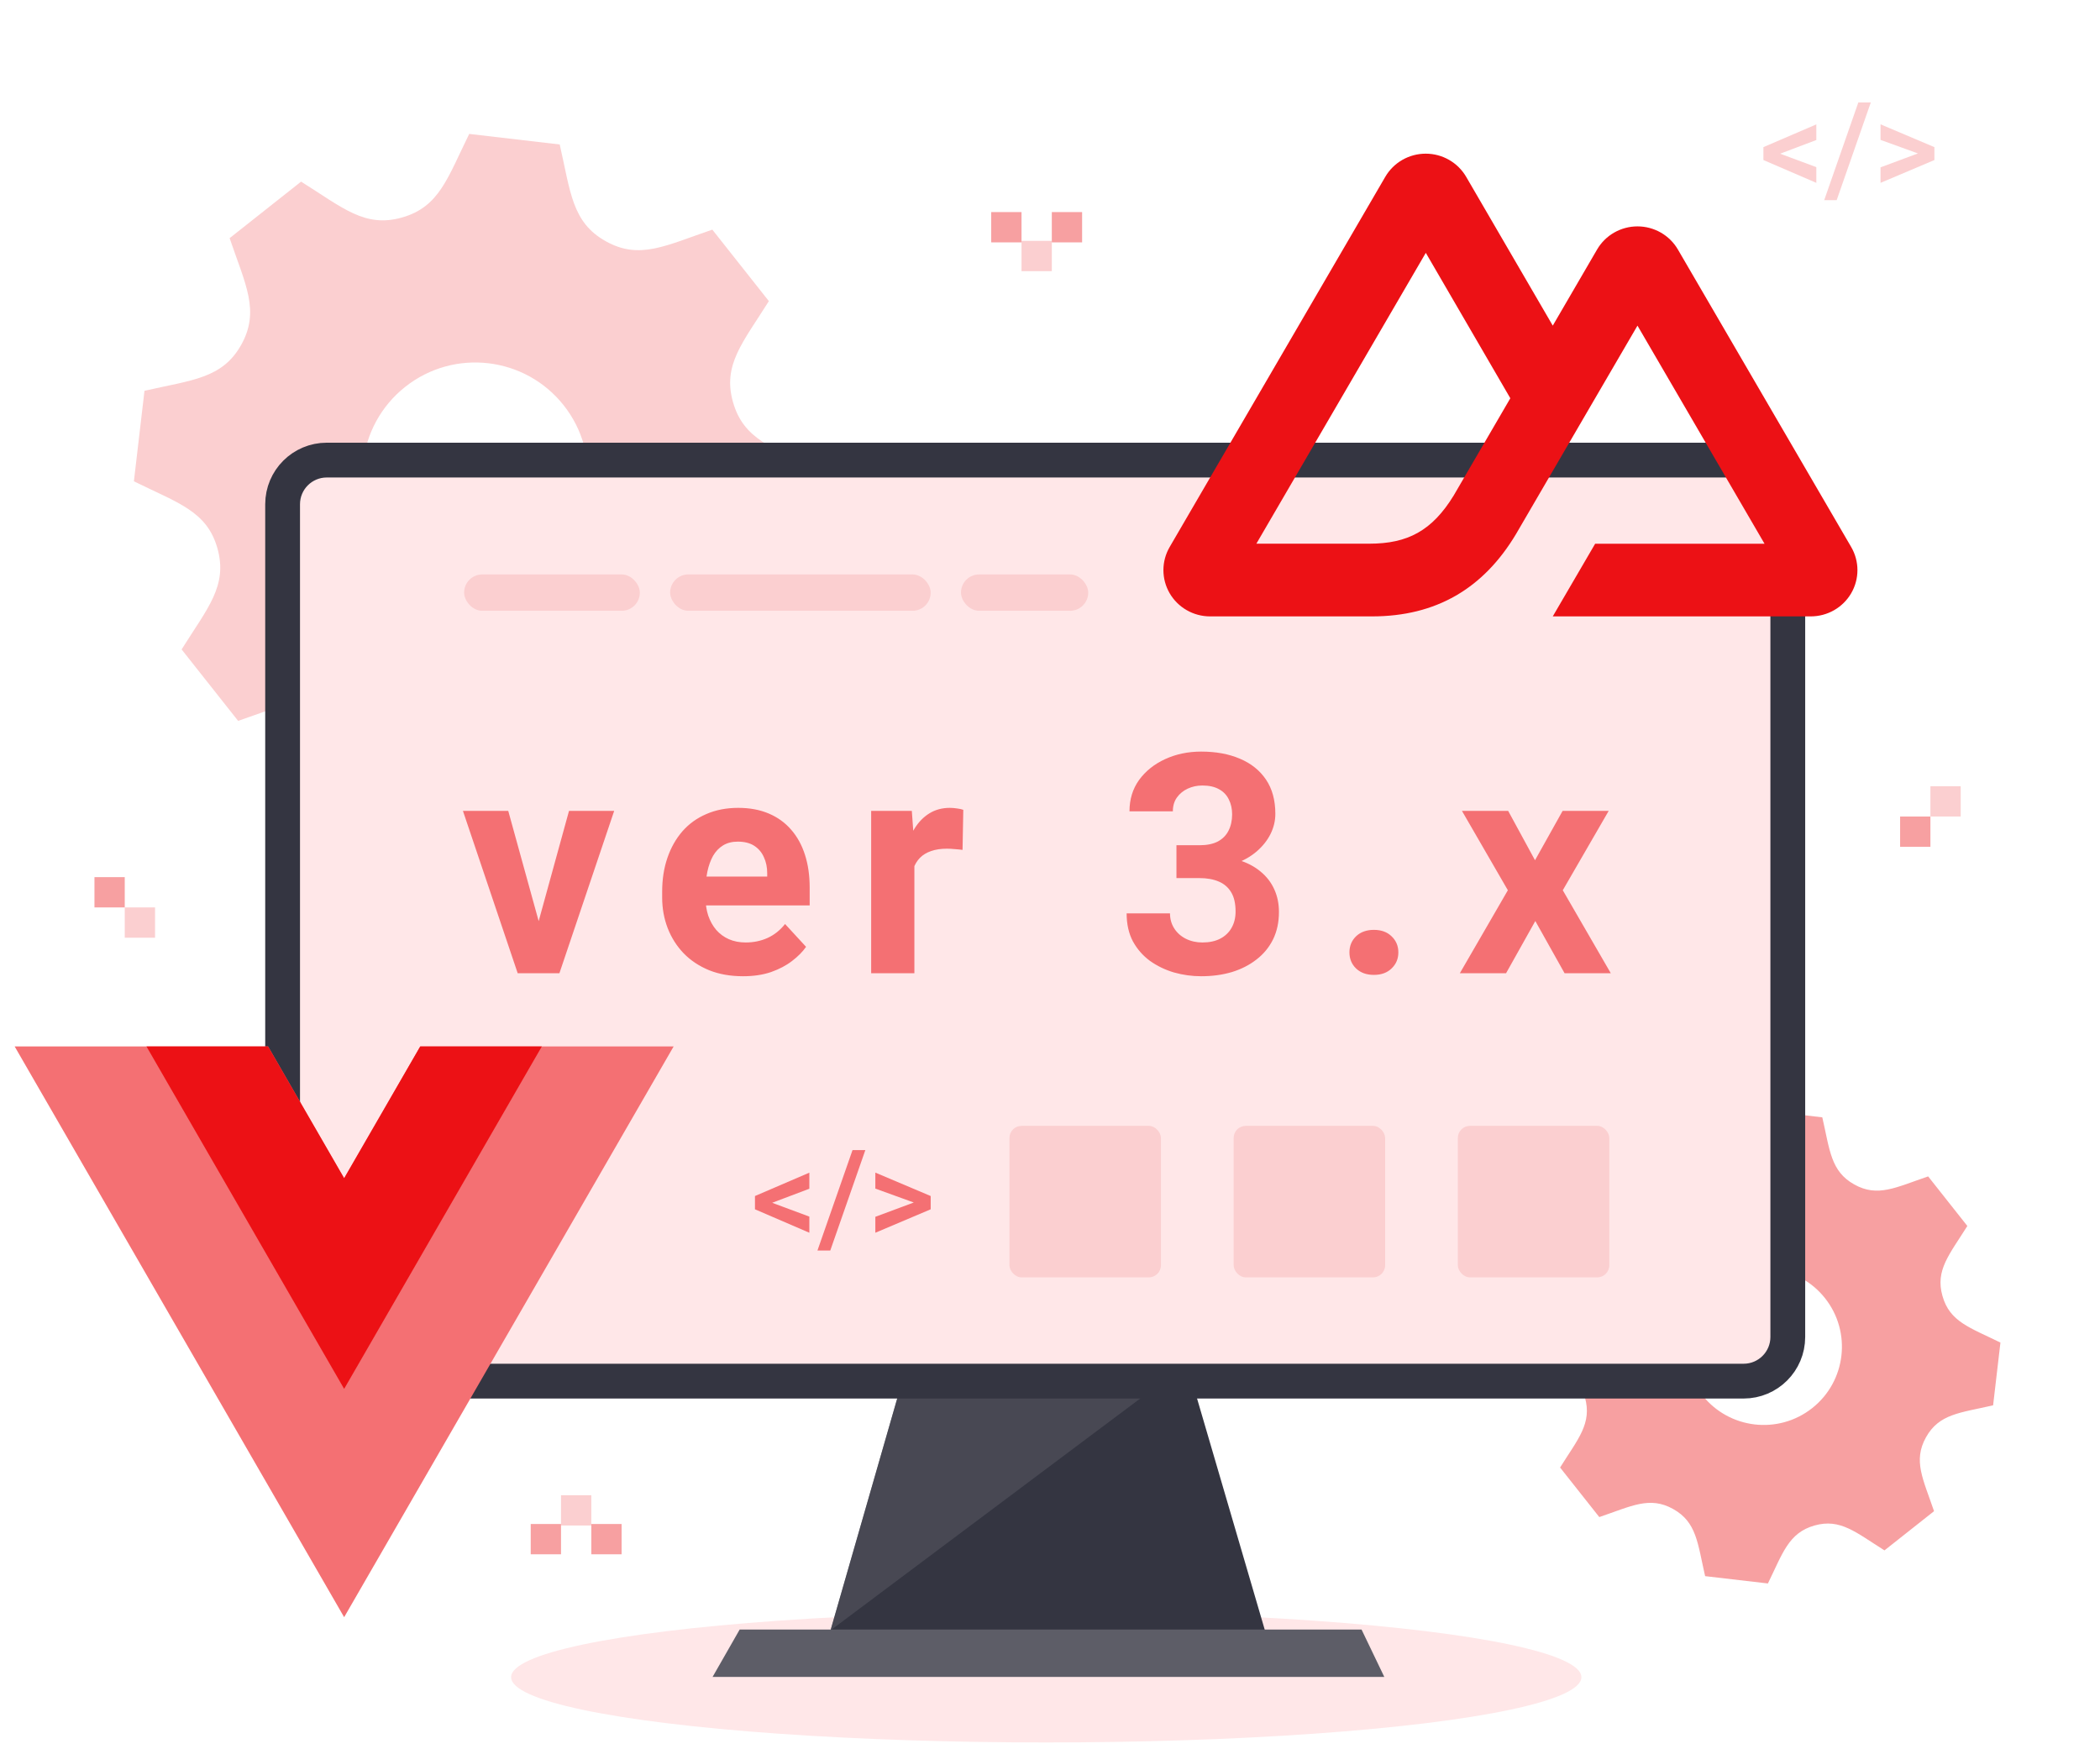
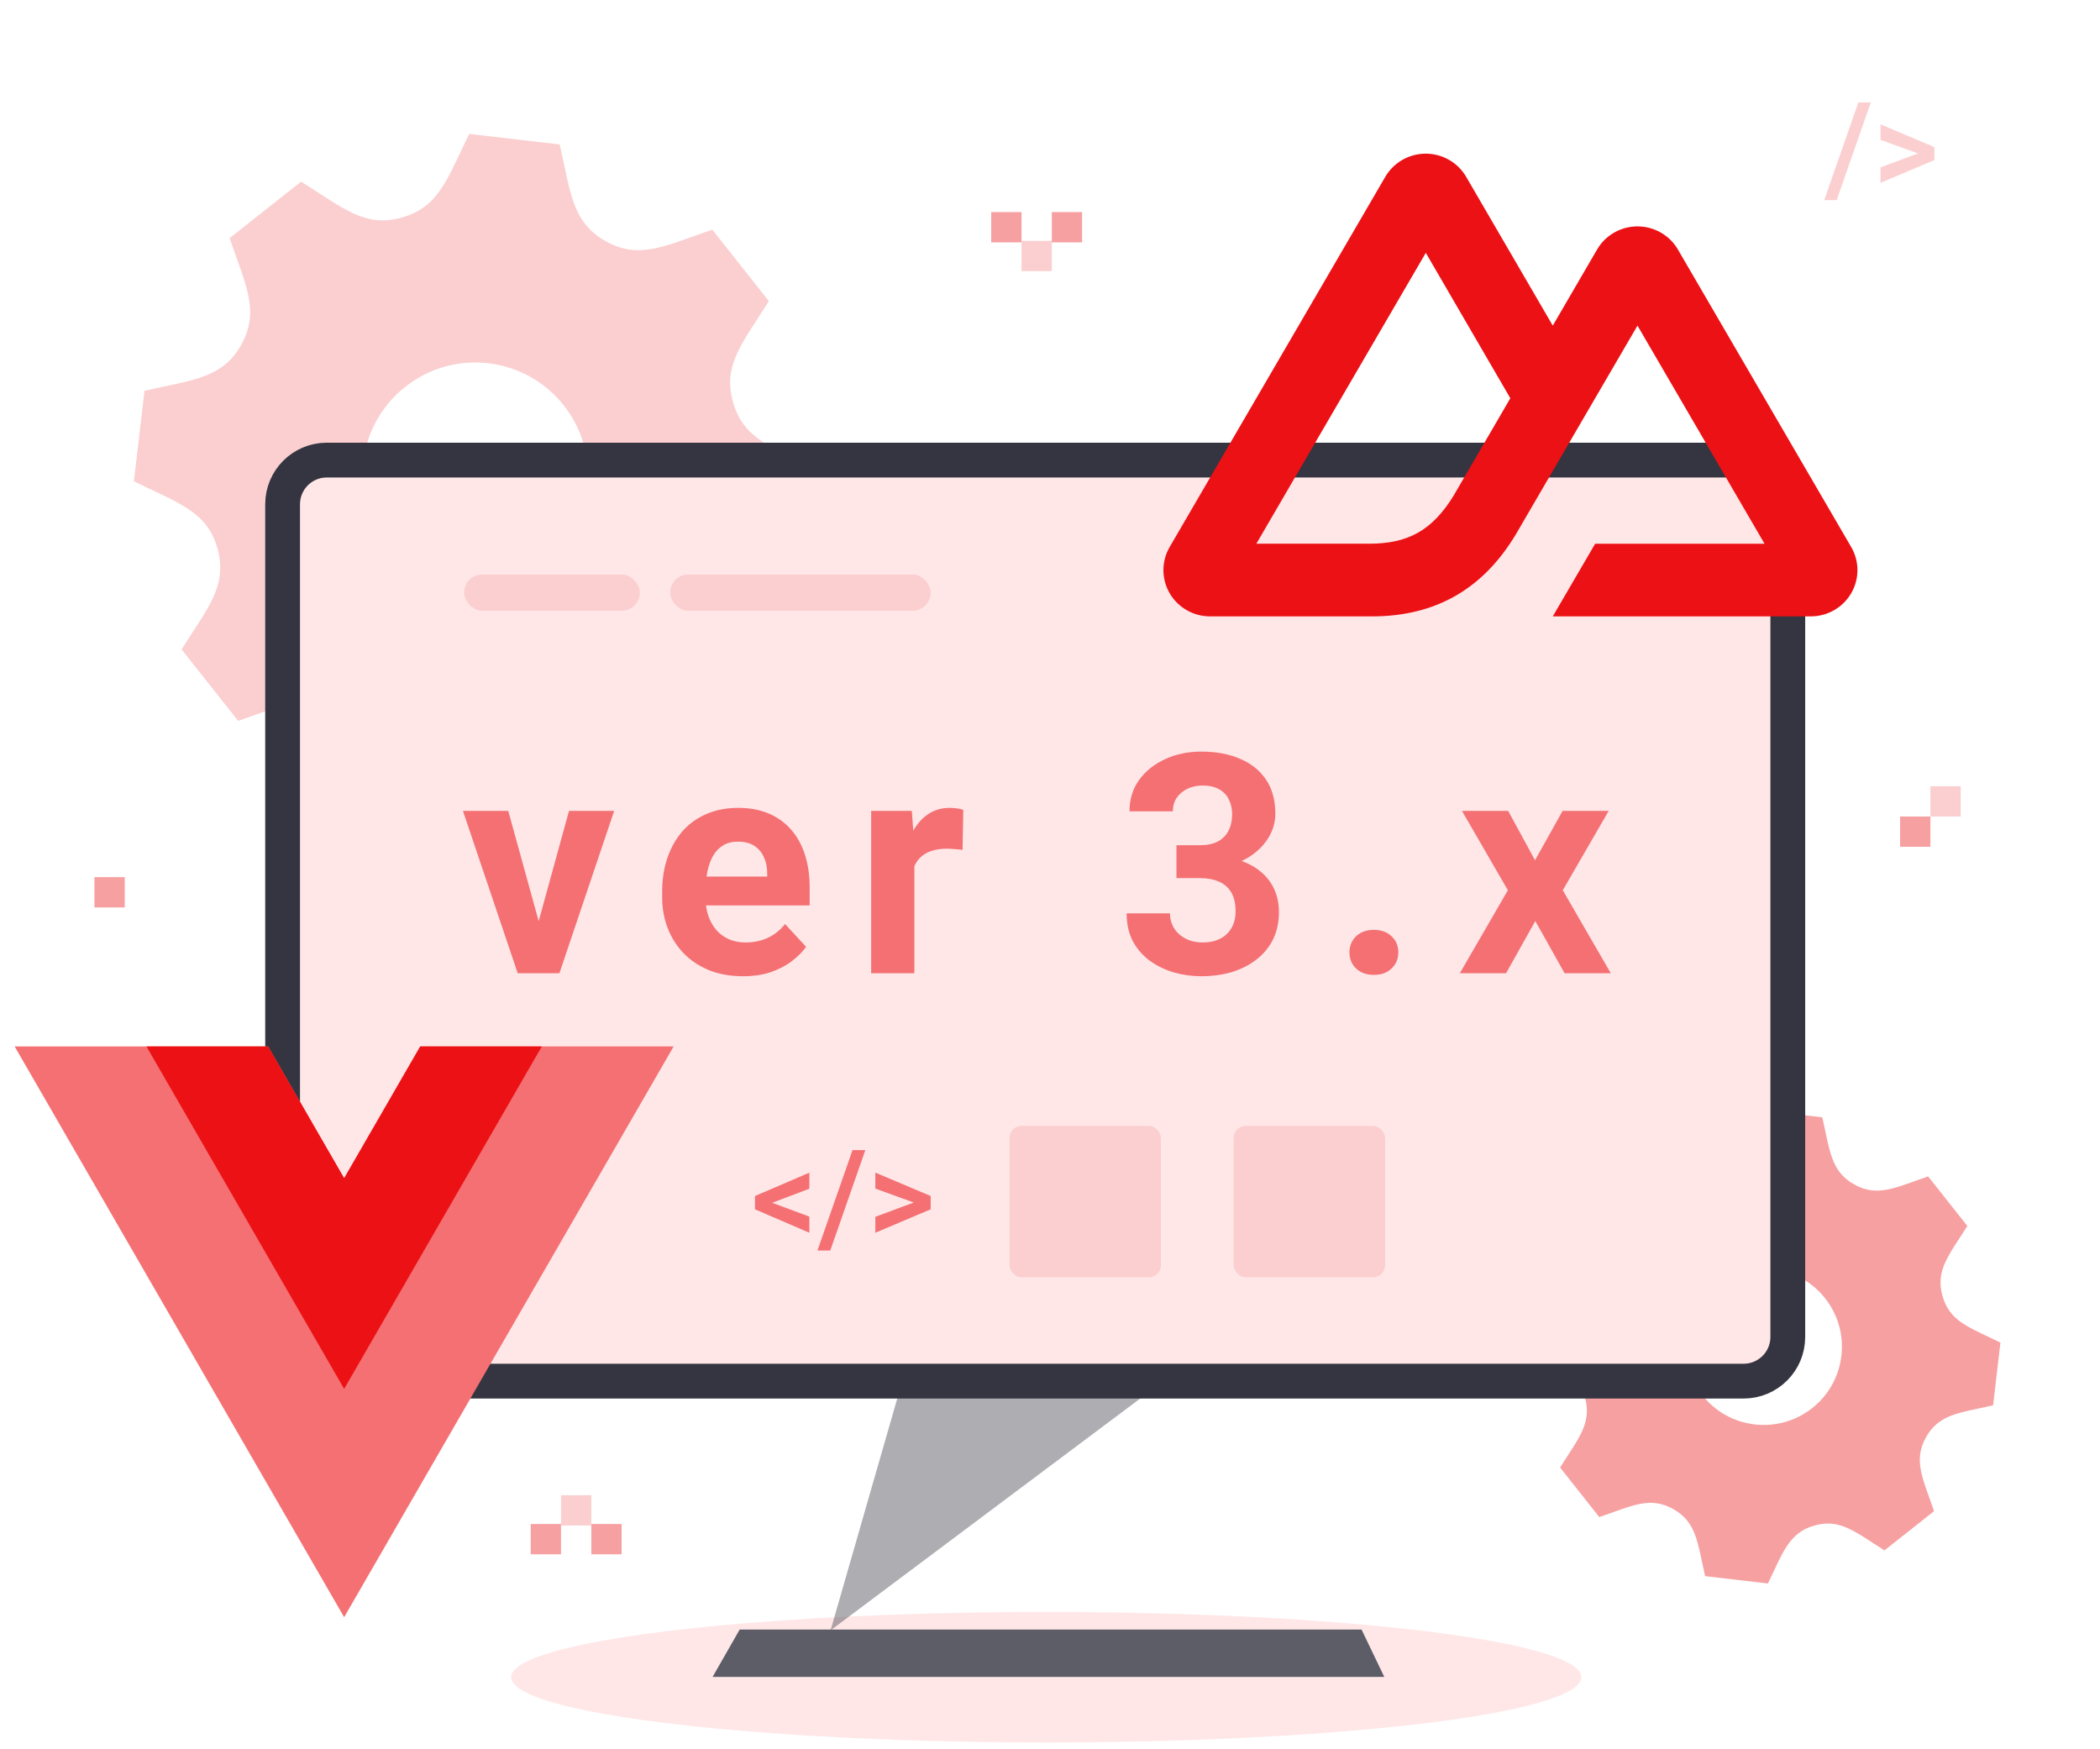
<svg xmlns="http://www.w3.org/2000/svg" width="287" height="239" viewBox="0 0 287 239" fill="none">
  <path d="M31.382 32.545L41.15 24.82C46.87 28.406 49.862 31.164 54.946 29.722L54.949 29.72C60.049 28.275 61.159 24.317 64.127 18.3L76.495 19.744C77.983 26.235 78.154 30.383 82.795 32.971L82.798 32.974C87.42 35.552 90.99 33.544 97.352 31.382L105.077 41.15C101.527 46.816 98.731 49.848 100.174 54.945L100.177 54.949C101.619 60.052 105.569 61.157 111.597 64.127L110.153 76.494C103.633 77.991 99.51 78.157 96.925 82.795C94.344 87.426 96.365 91.019 98.514 97.352L88.747 105.077C83.093 101.531 80.049 98.731 74.951 100.174C69.81 101.637 68.678 105.696 65.772 111.594L53.402 110.153C51.914 103.656 51.74 99.51 47.102 96.925L47.099 96.922C42.474 94.341 38.895 96.356 32.545 98.514L24.82 88.747C28.373 83.077 31.157 80.05 29.712 74.919L29.71 74.916C28.277 69.85 24.338 68.751 18.299 65.775L19.746 53.405C26.248 51.918 30.386 51.745 32.973 47.11C35.555 42.479 33.53 38.869 31.382 32.545V32.545ZM52.86 74.509C58.14 81.185 67.833 82.317 74.509 77.037C81.185 71.757 82.317 62.063 77.037 55.387C71.757 48.712 62.063 47.58 55.388 52.86C48.712 58.139 47.58 67.833 52.86 74.509Z" fill="#FBCFD0" />
  <path d="M217.763 161.57L224.537 156.213C228.504 158.7 230.578 160.612 234.104 159.613L234.106 159.611C237.644 158.609 238.413 155.864 240.472 151.691L249.048 152.692C250.081 157.194 250.199 160.071 253.418 161.866L253.42 161.868C256.625 163.656 259.101 162.263 263.513 160.764L268.87 167.538C266.408 171.468 264.47 173.57 265.47 177.105L265.472 177.107C266.472 180.646 269.211 181.413 273.392 183.473L272.391 192.049C267.869 193.087 265.01 193.202 263.217 196.419C261.427 199.63 262.829 202.122 264.319 206.514L257.545 211.871C253.625 209.412 251.513 207.471 247.978 208.471C244.413 209.486 243.627 212.301 241.613 216.391L233.034 215.392C232.002 210.886 231.881 208.011 228.664 206.218L228.662 206.216C225.455 204.426 222.973 205.824 218.569 207.32L213.212 200.546C215.676 196.615 217.606 194.516 216.605 190.957L216.603 190.955C215.609 187.442 212.877 186.679 208.69 184.615L209.693 176.037C214.202 175.005 217.072 174.886 218.866 171.671C220.656 168.46 219.252 165.956 217.763 161.57V161.57ZM232.657 190.672C236.319 195.302 243.042 196.087 247.671 192.426C252.301 188.764 253.086 182.041 249.425 177.412C245.763 172.782 239.04 171.997 234.411 175.658C229.781 179.32 228.996 186.043 232.657 190.672Z" fill="#F7A0A1" />
  <ellipse cx="142.988" cy="229.2" rx="73.137" ry="8.919" fill="#FFE7E8" />
-   <path d="M123.983 186.365H162.207L172.883 222.832H113.493L123.983 186.365Z" fill="#343541" />
  <path opacity="0.5" d="M124.003 186.328H162.227L113.513 222.795L124.003 186.328Z" fill="#5D5D67" />
  <rect x="38.623" y="62.875" width="205.709" height="125.867" rx="6.035" fill="#FFE7E8" stroke="#343541" stroke-width="4.755" />
  <path d="M101.087 222.692H186.08L189.189 229.166H97.385L101.087 222.692Z" fill="#5D5D67" />
  <path d="M72.844 128.693L77.766 110.811H83.939L76.453 133H72.721L72.844 128.693ZM69.46 110.811L74.402 128.714L74.505 133H70.752L63.267 110.811H69.46ZM101.55 133.41C99.827 133.41 98.282 133.137 96.915 132.59C95.548 132.029 94.386 131.257 93.429 130.272C92.485 129.288 91.761 128.146 91.255 126.848C90.749 125.535 90.496 124.141 90.496 122.664V121.844C90.496 120.162 90.735 118.624 91.214 117.229C91.692 115.835 92.376 114.625 93.265 113.6C94.167 112.574 95.261 111.788 96.546 111.241C97.831 110.681 99.28 110.4 100.894 110.4C102.466 110.4 103.86 110.66 105.077 111.18C106.294 111.699 107.312 112.438 108.133 113.395C108.967 114.352 109.596 115.5 110.019 116.84C110.443 118.166 110.655 119.643 110.655 121.27V123.73H93.019V119.793H104.852V119.342C104.852 118.521 104.701 117.79 104.4 117.147C104.113 116.491 103.676 115.972 103.088 115.589C102.5 115.206 101.748 115.015 100.832 115.015C100.053 115.015 99.383 115.186 98.822 115.527C98.262 115.869 97.804 116.348 97.448 116.963C97.106 117.578 96.847 118.303 96.669 119.137C96.505 119.957 96.423 120.859 96.423 121.844V122.664C96.423 123.553 96.546 124.373 96.792 125.125C97.052 125.877 97.414 126.526 97.879 127.073C98.357 127.62 98.932 128.044 99.602 128.345C100.285 128.646 101.058 128.796 101.919 128.796C102.985 128.796 103.977 128.591 104.893 128.181C105.822 127.757 106.622 127.121 107.292 126.273L110.163 129.391C109.698 130.061 109.062 130.703 108.256 131.318C107.463 131.934 106.506 132.439 105.385 132.836C104.264 133.219 102.985 133.41 101.55 133.41ZM124.965 115.65V133H119.059V110.811H124.616L124.965 115.65ZM131.65 110.667L131.548 116.143C131.261 116.102 130.912 116.067 130.502 116.04C130.105 115.999 129.743 115.979 129.415 115.979C128.581 115.979 127.856 116.088 127.241 116.307C126.64 116.512 126.134 116.819 125.724 117.229C125.327 117.64 125.026 118.139 124.821 118.727C124.63 119.314 124.52 119.984 124.493 120.736L123.304 120.367C123.304 118.932 123.447 117.612 123.734 116.409C124.021 115.192 124.438 114.133 124.985 113.23C125.546 112.328 126.229 111.631 127.036 111.139C127.843 110.646 128.766 110.4 129.805 110.4C130.133 110.4 130.468 110.428 130.809 110.482C131.151 110.523 131.432 110.585 131.65 110.667ZM160.782 115.507H163.94C164.952 115.507 165.786 115.336 166.442 114.994C167.098 114.639 167.584 114.146 167.898 113.518C168.226 112.875 168.39 112.13 168.39 111.282C168.39 110.517 168.24 109.84 167.939 109.252C167.652 108.65 167.208 108.186 166.606 107.857C166.005 107.516 165.246 107.345 164.33 107.345C163.605 107.345 162.935 107.488 162.32 107.775C161.705 108.062 161.213 108.466 160.844 108.985C160.474 109.505 160.29 110.134 160.29 110.872H154.363C154.363 109.231 154.801 107.803 155.676 106.586C156.564 105.369 157.754 104.419 159.244 103.735C160.734 103.052 162.375 102.71 164.166 102.71C166.189 102.71 167.96 103.038 169.477 103.694C170.995 104.337 172.178 105.287 173.025 106.545C173.873 107.803 174.297 109.361 174.297 111.221C174.297 112.164 174.078 113.08 173.64 113.969C173.203 114.844 172.574 115.637 171.754 116.348C170.947 117.045 169.963 117.605 168.801 118.029C167.639 118.439 166.333 118.645 164.884 118.645H160.782V115.507ZM160.782 119.998V116.942H164.884C166.511 116.942 167.939 117.127 169.17 117.496C170.4 117.865 171.432 118.398 172.266 119.096C173.1 119.779 173.729 120.593 174.153 121.536C174.577 122.466 174.789 123.498 174.789 124.633C174.789 126.027 174.522 127.271 173.989 128.365C173.456 129.445 172.704 130.361 171.733 131.113C170.776 131.865 169.655 132.439 168.37 132.836C167.085 133.219 165.683 133.41 164.166 133.41C162.908 133.41 161.671 133.239 160.454 132.897C159.251 132.542 158.157 132.016 157.173 131.318C156.202 130.607 155.423 129.719 154.835 128.652C154.261 127.572 153.973 126.294 153.973 124.817H159.9C159.9 125.583 160.092 126.267 160.474 126.868C160.857 127.47 161.384 127.941 162.054 128.283C162.737 128.625 163.496 128.796 164.33 128.796C165.273 128.796 166.08 128.625 166.75 128.283C167.433 127.928 167.953 127.436 168.308 126.807C168.678 126.164 168.862 125.419 168.862 124.571C168.862 123.478 168.664 122.603 168.267 121.946C167.871 121.276 167.304 120.784 166.565 120.47C165.827 120.155 164.952 119.998 163.94 119.998H160.782ZM184.423 130.149C184.423 129.274 184.723 128.543 185.325 127.955C185.94 127.367 186.754 127.073 187.765 127.073C188.777 127.073 189.584 127.367 190.185 127.955C190.801 128.543 191.108 129.274 191.108 130.149C191.108 131.024 190.801 131.756 190.185 132.344C189.584 132.932 188.777 133.226 187.765 133.226C186.754 133.226 185.94 132.932 185.325 132.344C184.723 131.756 184.423 131.024 184.423 130.149ZM206.115 110.811L209.786 117.558L213.559 110.811H219.855L213.58 121.659L220.142 133H213.826L209.827 125.863L205.828 133H199.511L206.074 121.659L199.799 110.811H206.115Z" fill="#F47073" />
  <path d="M57.433 143L47.033 161.013L36.633 143H2L47.033 221L92.066 143H57.433Z" fill="#F47073" />
  <path d="M57.434 142.999L47.034 161.013L36.634 142.999H20.014L47.034 189.799L74.053 142.999H57.434Z" fill="#EC1115" />
  <path d="M104.965 164.158L110.611 166.259V168.463L103.179 165.26V163.75L104.965 164.158ZM110.611 162.448L104.965 164.583L103.179 164.965V163.446L110.611 160.252V162.448Z" fill="#F47073" />
  <path d="M118.262 157.171L113.47 170.894H111.718L116.511 157.171H118.262Z" fill="#F47073" />
  <path d="M125.364 164.505L119.63 162.431V160.244L127.194 163.446V164.974L125.364 164.505ZM119.63 166.285L125.372 164.149L127.194 163.742V165.26L119.63 168.463V166.285Z" fill="#F47073" />
  <rect x="137.959" y="153.858" width="20.703" height="20.703" rx="1.656" fill="#FBCFD0" />
  <rect x="168.599" y="153.858" width="20.703" height="20.703" rx="1.656" fill="#FBCFD0" />
-   <rect x="199.238" y="153.858" width="20.703" height="20.703" rx="1.656" fill="#FBCFD0" />
  <rect x="63.429" y="78.501" width="24.015" height="4.969" rx="2.484" fill="#FBCFD0" />
-   <rect x="131.334" y="78.501" width="17.39" height="4.969" rx="2.484" fill="#FBCFD0" />
  <rect x="91.585" y="78.501" width="35.608" height="4.969" rx="2.484" fill="#FBCFD0" />
  <path d="M212.212 84.234H247.472C248.592 84.234 249.692 83.942 250.662 83.386C251.632 82.831 252.437 82.033 252.997 81.072C253.556 80.11 253.851 79.02 253.85 77.91C253.85 76.8 253.554 75.71 252.994 74.749L229.314 34.099C228.755 33.138 227.95 32.339 226.98 31.784C226.01 31.23 224.91 30.937 223.79 30.937C222.671 30.937 221.571 31.23 220.601 31.784C219.631 32.339 218.826 33.138 218.267 34.099L212.212 44.5L200.374 24.161C199.814 23.2 199.008 22.402 198.038 21.847C197.068 21.292 195.968 21 194.848 21C193.728 21 192.628 21.292 191.658 21.847C190.688 22.402 189.883 23.2 189.323 24.161L159.856 74.749C159.296 75.71 159 76.8 159 77.91C159 79.02 159.294 80.11 159.854 81.072C160.413 82.033 161.219 82.831 162.189 83.386C163.158 83.942 164.259 84.234 165.379 84.234H187.512C196.281 84.234 202.748 80.416 207.198 72.968L218.002 54.424L223.789 44.5L241.156 74.309H218.002L212.212 84.234ZM187.151 74.299L171.705 74.296L194.859 34.552L206.411 54.424L198.676 67.706C195.721 72.538 192.364 74.299 187.151 74.299Z" fill="#EC1115" />
  <rect width="4.14" height="4.14" transform="matrix(-1 0 0 1 143.748 32.915)" fill="#FBCFD0" />
  <rect x="80.812" y="208.472" width="4.14" height="4.14" transform="rotate(180 80.812 208.472)" fill="#FBCFD0" />
  <rect x="263.822" y="107.444" width="4.14" height="4.14" fill="#FBCFD0" />
-   <rect width="4.14" height="4.14" transform="matrix(-1 0 0 1 21.189 124.006)" fill="#FBCFD0" />
  <rect width="4.14" height="4.14" transform="matrix(-1 0 0 1 17.049 119.866)" fill="#F7A0A1" />
  <rect width="4.14" height="4.14" transform="matrix(-1 0 0 1 139.607 28.982)" fill="#F7A0A1" />
  <rect x="76.672" y="212.406" width="4.14" height="4.14" transform="rotate(180 76.672 212.406)" fill="#F7A0A1" />
  <rect x="259.682" y="111.584" width="4.14" height="4.14" fill="#F7A0A1" />
  <rect width="4.14" height="4.14" transform="matrix(-1 0 0 1 147.888 28.982)" fill="#F7A0A1" />
  <rect x="84.953" y="212.406" width="4.14" height="4.14" transform="rotate(180 84.953 212.406)" fill="#F7A0A1" />
-   <path d="M242.738 20.799L248.232 22.842V24.988L241 21.871V20.402L242.738 20.799ZM248.232 19.135L242.738 21.212L241 21.584V20.106L248.232 16.998V19.135Z" fill="#FBCFD0" />
-   <path d="M255.676 14L251.013 27.352H249.309L253.972 14H255.676Z" fill="#FBCFD0" />
+   <path d="M255.676 14L251.013 27.352H249.309L253.972 14Z" fill="#FBCFD0" />
  <path d="M262.586 21.137L257.007 19.118V16.99L264.367 20.106V21.593L262.586 21.137ZM257.007 22.868L262.595 20.79L264.367 20.393V21.871L257.007 24.988V22.868Z" fill="#FBCFD0" />
</svg>